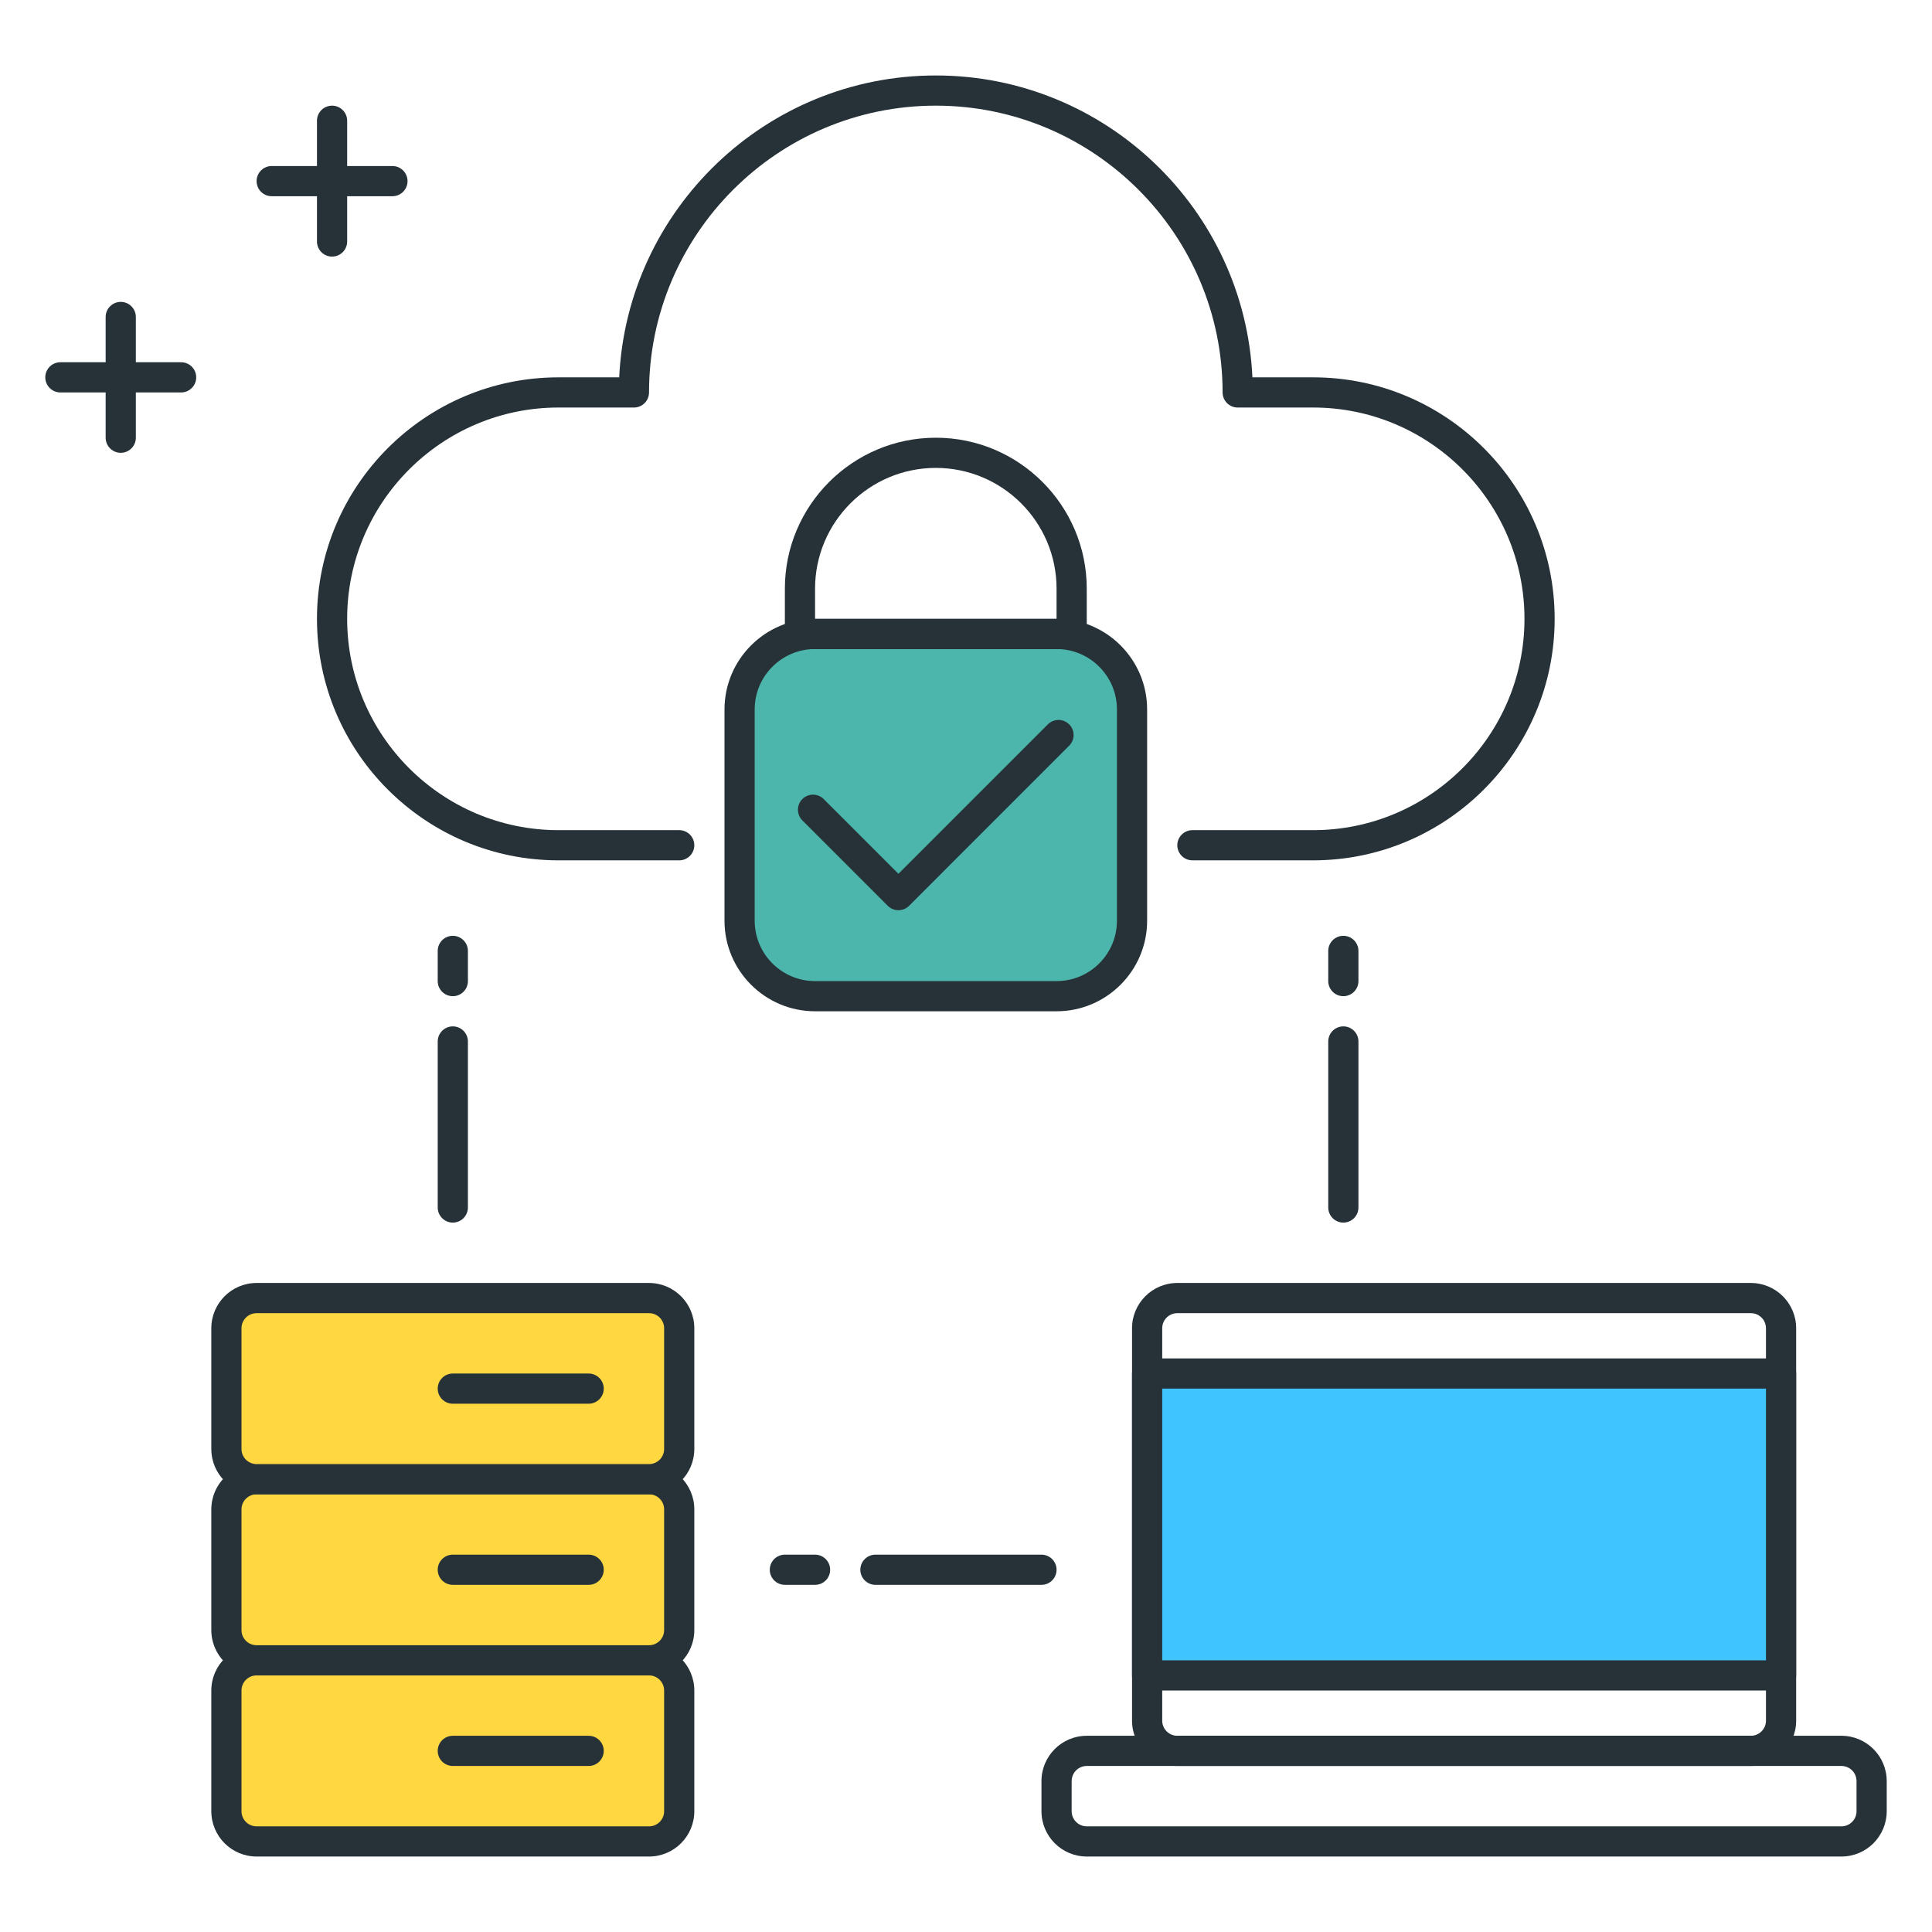
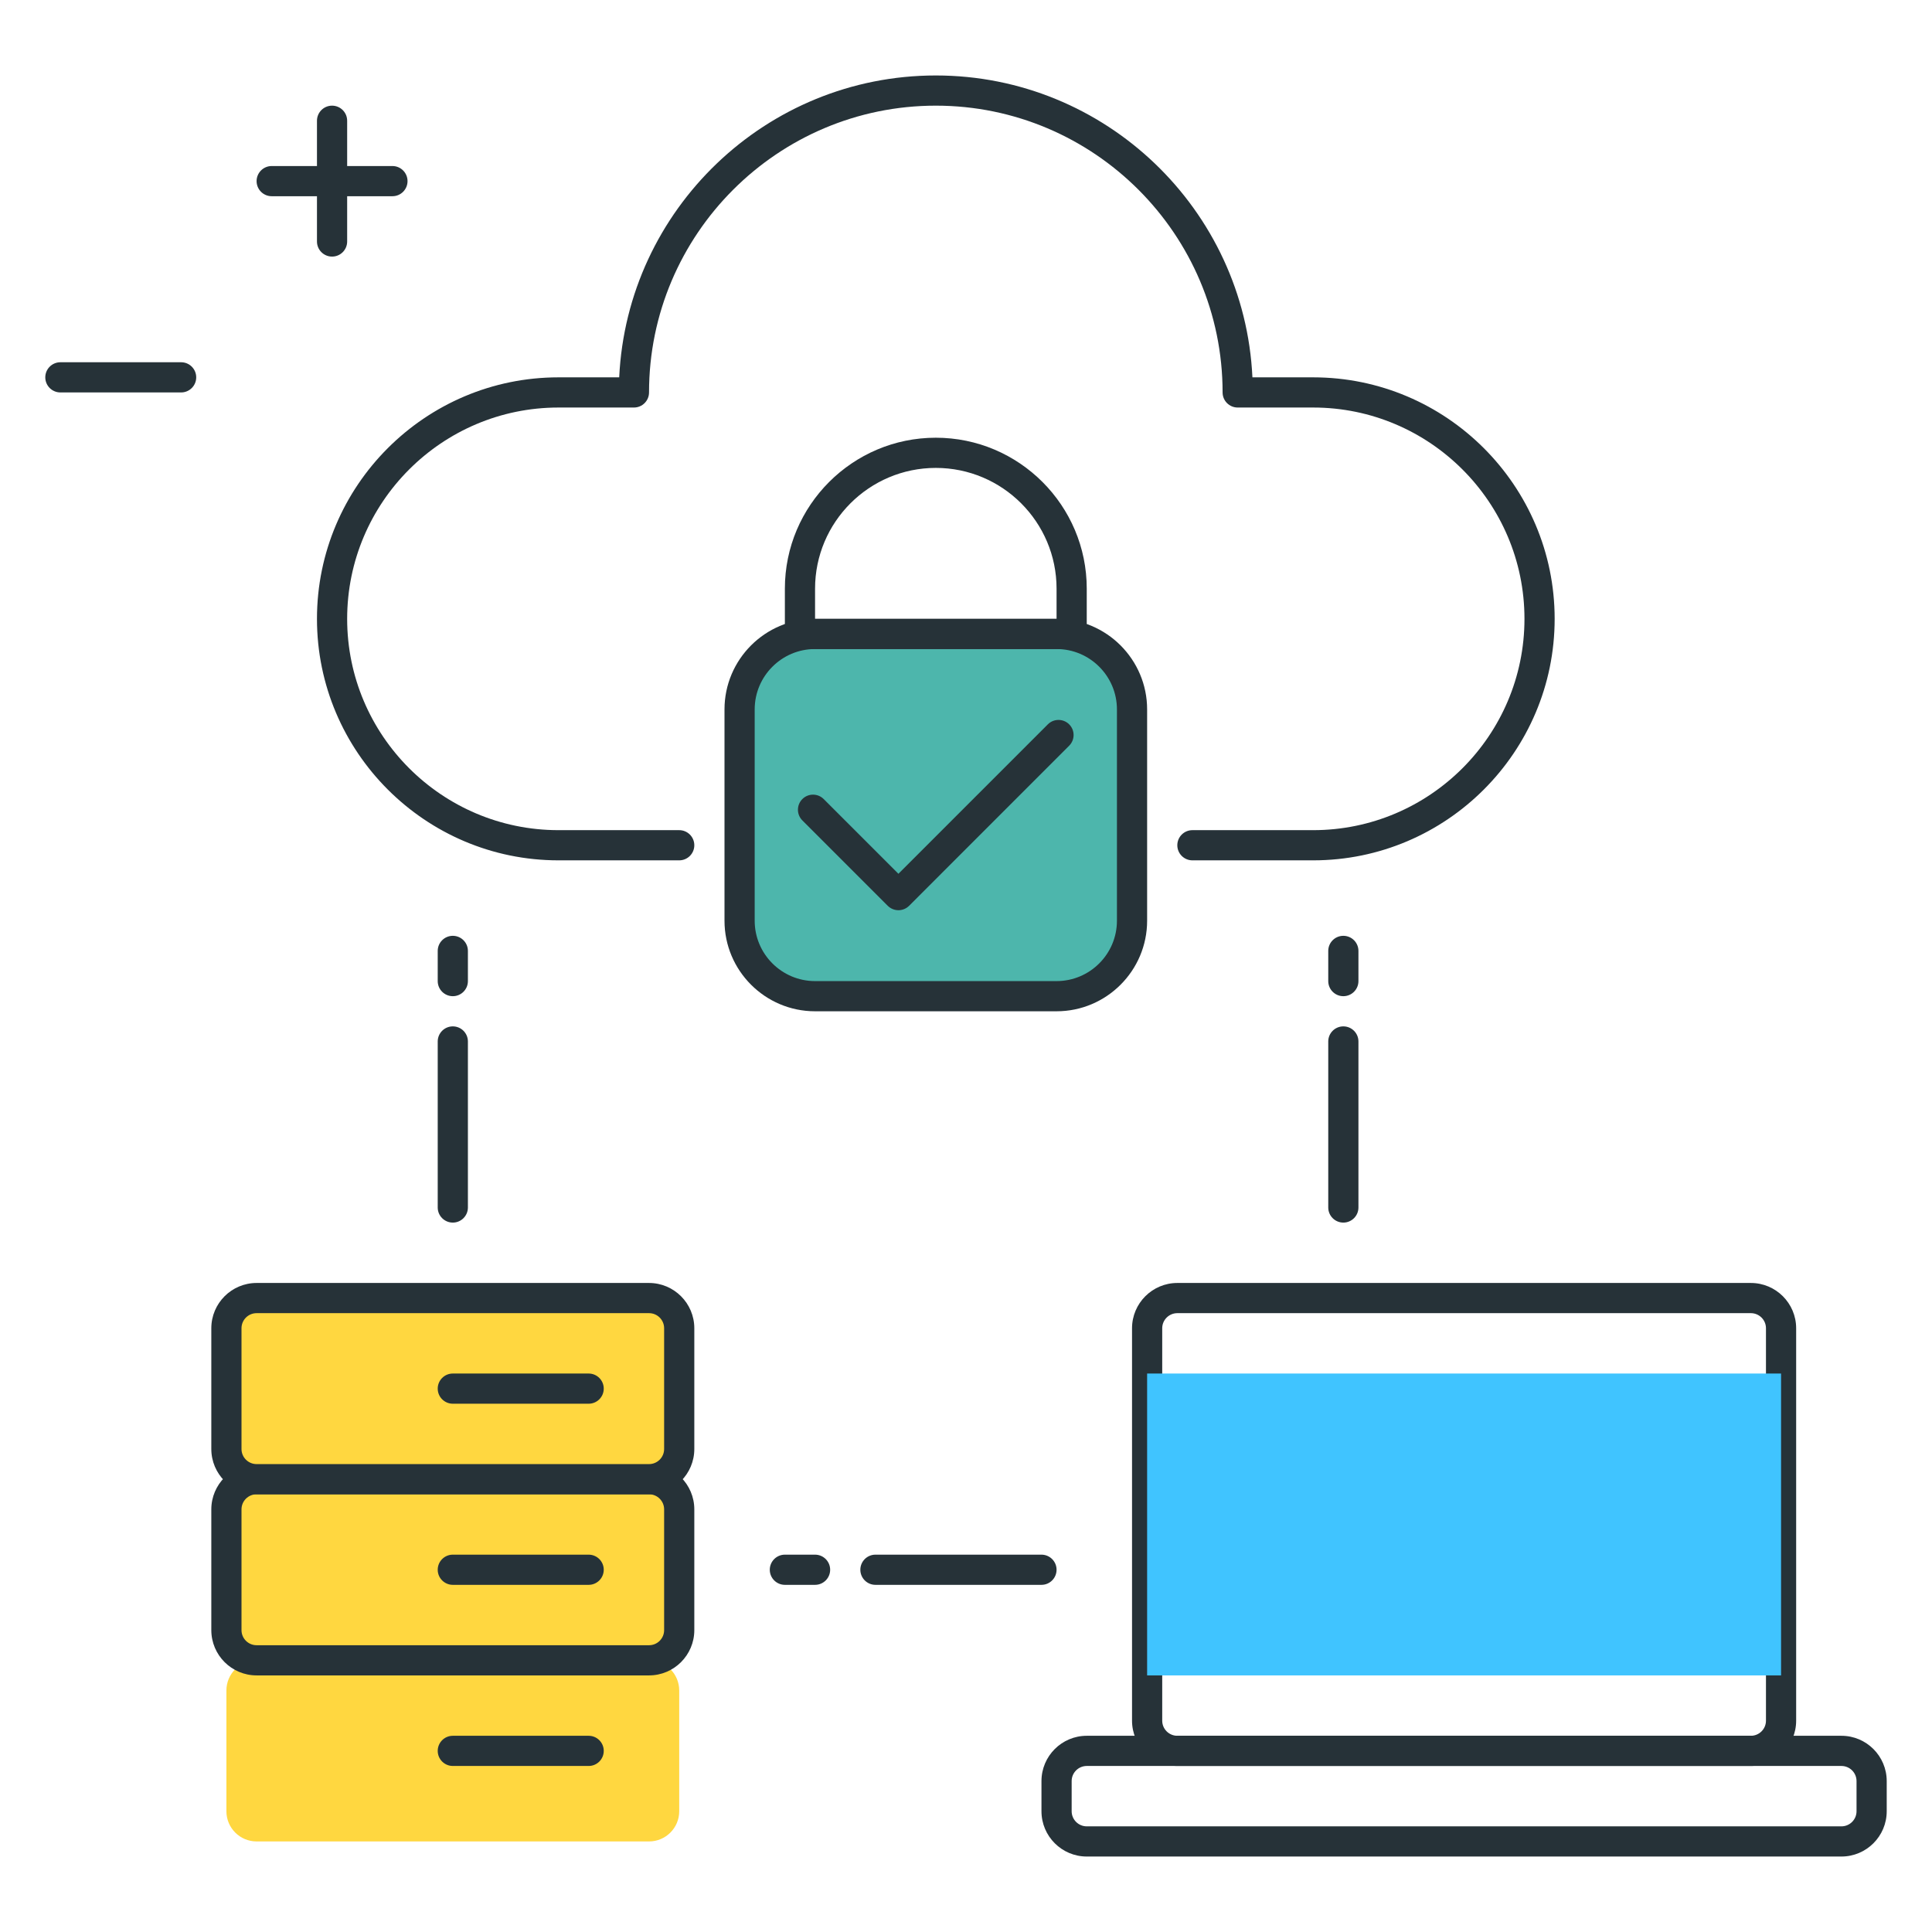
<svg xmlns="http://www.w3.org/2000/svg" version="1.1" id="Icon_Set" x="0px" y="0px" viewBox="0 0 64 64" style="enable-background:new 0 0 64 64;" xml:space="preserve">
  <style type="text/css"> .st0{fill:#263238;} .st1{fill:#FFD740;} .st2{fill:#FF5252;} .st3{fill:#40C4FF;} .st4{fill:#4DB6AC;} .st5{fill:#FFFFFF;} .st6{fill:#FFD345;} </style>
  <g>
    <g>
      <path class="st4" d="M35,33h-8c-1.381,0-2.5-1.119-2.5-2.5v-7c0-1.381,1.119-2.5,2.5-2.5h8c1.381,0,2.5,1.119,2.5,2.5v7 C37.5,31.881,36.381,33,35,33z" />
      <path class="st0" d="M35,33.5h-8c-1.654,0-3-1.346-3-3v-7c0-1.654,1.346-3,3-3h8c1.654,0,3,1.346,3,3v7 C38,32.154,36.654,33.5,35,33.5z M27,21.5c-1.103,0-2,0.897-2,2v7c0,1.103,0.897,2,2,2h8c1.103,0,2-0.897,2-2v-7 c0-1.103-0.897-2-2-2H27z" />
    </g>
    <g>
      <path class="st1" d="M21.5,61h-13c-0.552,0-1-0.448-1-1v-4c0-0.552,0.448-1,1-1h13c0.552,0,1,0.448,1,1v4 C22.5,60.552,22.052,61,21.5,61z" />
-       <path class="st0" d="M21.5,61.5h-13C7.673,61.5,7,60.827,7,60v-4c0-0.827,0.673-1.5,1.5-1.5h13c0.827,0,1.5,0.673,1.5,1.5v4 C23,60.827,22.327,61.5,21.5,61.5z M8.5,55.5C8.224,55.5,8,55.724,8,56v4c0,0.276,0.224,0.5,0.5,0.5h13c0.276,0,0.5-0.224,0.5-0.5 v-4c0-0.276-0.224-0.5-0.5-0.5H8.5z" />
    </g>
    <g>
      <path class="st0" d="M19.5,58.5H15c-0.276,0-0.5-0.224-0.5-0.5s0.224-0.5,0.5-0.5h4.5c0.276,0,0.5,0.224,0.5,0.5 S19.776,58.5,19.5,58.5z" />
    </g>
    <g>
      <path class="st1" d="M21.5,55h-13c-0.552,0-1-0.448-1-1v-4c0-0.552,0.448-1,1-1h13c0.552,0,1,0.448,1,1v4 C22.5,54.552,22.052,55,21.5,55z" />
      <path class="st0" d="M21.5,55.5h-13C7.673,55.5,7,54.827,7,54v-4c0-0.827,0.673-1.5,1.5-1.5h13c0.827,0,1.5,0.673,1.5,1.5v4 C23,54.827,22.327,55.5,21.5,55.5z M8.5,49.5C8.224,49.5,8,49.724,8,50v4c0,0.276,0.224,0.5,0.5,0.5h13c0.276,0,0.5-0.224,0.5-0.5 v-4c0-0.276-0.224-0.5-0.5-0.5H8.5z" />
    </g>
    <g>
      <path class="st0" d="M19.5,52.5H15c-0.276,0-0.5-0.224-0.5-0.5s0.224-0.5,0.5-0.5h4.5c0.276,0,0.5,0.224,0.5,0.5 S19.776,52.5,19.5,52.5z" />
    </g>
    <g>
      <path class="st1" d="M21.5,49h-13c-0.552,0-1-0.448-1-1v-4c0-0.552,0.448-1,1-1h13c0.552,0,1,0.448,1,1v4 C22.5,48.552,22.052,49,21.5,49z" />
      <path class="st0" d="M21.5,49.5h-13C7.673,49.5,7,48.827,7,48v-4c0-0.827,0.673-1.5,1.5-1.5h13c0.827,0,1.5,0.673,1.5,1.5v4 C23,48.827,22.327,49.5,21.5,49.5z M8.5,43.5C8.224,43.5,8,43.724,8,44v4c0,0.276,0.224,0.5,0.5,0.5h13c0.276,0,0.5-0.224,0.5-0.5 v-4c0-0.276-0.224-0.5-0.5-0.5H8.5z" />
    </g>
    <g>
      <path class="st0" d="M19.5,46.5H15c-0.276,0-0.5-0.224-0.5-0.5s0.224-0.5,0.5-0.5h4.5c0.276,0,0.5,0.224,0.5,0.5 S19.776,46.5,19.5,46.5z" />
    </g>
    <g>
      <path class="st0" d="M43.5,28.5h-4c-0.276,0-0.5-0.224-0.5-0.5s0.224-0.5,0.5-0.5h4c3.859,0,7-3.14,7-7s-3.141-7-7-7H41 c-0.276,0-0.5-0.224-0.5-0.5c0-5.238-4.262-9.5-9.5-9.5s-9.5,4.262-9.5,9.5c0,0.276-0.224,0.5-0.5,0.5h-2.5c-3.86,0-7,3.14-7,7 s3.14,7,7,7h4c0.276,0,0.5,0.224,0.5,0.5s-0.224,0.5-0.5,0.5h-4c-4.411,0-8-3.589-8-8s3.589-8,8-8h2.012 c0.262-5.559,4.866-10,10.488-10s10.227,4.441,10.488,10H43.5c4.411,0,8,3.589,8,8S47.911,28.5,43.5,28.5z" />
    </g>
    <g>
-       <path class="st0" d="M35.5,21.5h-9c-0.276,0-0.5-0.224-0.5-0.5v-1.5c0-2.757,2.243-5,5-5s5,2.243,5,5V21 C36,21.276,35.776,21.5,35.5,21.5z M27,20.5h8v-1c0-2.206-1.794-4-4-4c-2.206,0-4,1.794-4,4V20.5z" />
+       <path class="st0" d="M35.5,21.5h-9c-0.276,0-0.5-0.224-0.5-0.5v-1.5c0-2.757,2.243-5,5-5s5,2.243,5,5V21 C36,21.276,35.776,21.5,35.5,21.5z M27,20.5h8v-1c0-2.206-1.794-4-4-4c-2.206,0-4,1.794-4,4z" />
    </g>
    <g>
      <path class="st0" d="M58,58.5H39c-0.827,0-1.5-0.673-1.5-1.5V44c0-0.827,0.673-1.5,1.5-1.5h19c0.827,0,1.5,0.673,1.5,1.5v13 C59.5,57.827,58.827,58.5,58,58.5z M39,43.5c-0.275,0-0.5,0.224-0.5,0.5v13c0,0.276,0.225,0.5,0.5,0.5h19 c0.275,0,0.5-0.224,0.5-0.5V44c0-0.276-0.225-0.5-0.5-0.5H39z" />
    </g>
    <g>
      <path class="st0" d="M61,61.5H36c-0.827,0-1.5-0.673-1.5-1.5v-1c0-0.827,0.673-1.5,1.5-1.5h25c0.827,0,1.5,0.673,1.5,1.5v1 C62.5,60.827,61.827,61.5,61,61.5z M36,58.5c-0.275,0-0.5,0.224-0.5,0.5v1c0,0.276,0.225,0.5,0.5,0.5h25 c0.275,0,0.5-0.224,0.5-0.5v-1c0-0.276-0.225-0.5-0.5-0.5H36z" />
    </g>
    <g>
      <rect x="38" y="45.5" class="st3" width="21" height="10" />
-       <path class="st0" d="M59,56H38c-0.276,0-0.5-0.224-0.5-0.5v-10c0-0.276,0.224-0.5,0.5-0.5h21c0.276,0,0.5,0.224,0.5,0.5v10 C59.5,55.776,59.276,56,59,56z M38.5,55h20v-9h-20V55z" />
    </g>
    <g>
      <path class="st0" d="M29.762,30.152c-0.133,0-0.26-0.053-0.354-0.146l-2.829-2.829c-0.195-0.195-0.195-0.512,0-0.707 s0.512-0.195,0.707,0l2.475,2.475l4.95-4.95c0.195-0.195,0.512-0.195,0.707,0s0.195,0.512,0,0.707l-5.303,5.304 C30.022,30.099,29.895,30.152,29.762,30.152z" />
    </g>
    <g>
      <path class="st0" d="M15,33c-0.276,0-0.5-0.224-0.5-0.5v-1c0-0.276,0.224-0.5,0.5-0.5s0.5,0.224,0.5,0.5v1 C15.5,32.776,15.276,33,15,33z" />
    </g>
    <g>
      <path class="st0" d="M15,40.5c-0.276,0-0.5-0.224-0.5-0.5v-5.5c0-0.276,0.224-0.5,0.5-0.5s0.5,0.224,0.5,0.5V40 C15.5,40.276,15.276,40.5,15,40.5z" />
    </g>
    <g>
      <path class="st0" d="M44.5,33c-0.276,0-0.5-0.224-0.5-0.5v-1c0-0.276,0.224-0.5,0.5-0.5s0.5,0.224,0.5,0.5v1 C45,32.776,44.776,33,44.5,33z" />
    </g>
    <g>
      <path class="st0" d="M44.5,40.5c-0.276,0-0.5-0.224-0.5-0.5v-5.5c0-0.276,0.224-0.5,0.5-0.5s0.5,0.224,0.5,0.5V40 C45,40.276,44.776,40.5,44.5,40.5z" />
    </g>
    <g>
      <path class="st0" d="M13,6.5H9C8.724,6.5,8.5,6.276,8.5,6S8.724,5.5,9,5.5h4c0.276,0,0.5,0.224,0.5,0.5S13.276,6.5,13,6.5z" />
    </g>
    <g>
      <path class="st0" d="M11,8.5c-0.276,0-0.5-0.224-0.5-0.5V4c0-0.276,0.224-0.5,0.5-0.5s0.5,0.224,0.5,0.5v4 C11.5,8.276,11.276,8.5,11,8.5z" />
    </g>
    <g>
      <path class="st0" d="M6,13H2c-0.276,0-0.5-0.224-0.5-0.5S1.724,12,2,12h4c0.276,0,0.5,0.224,0.5,0.5S6.276,13,6,13z" />
    </g>
    <g>
-       <path class="st0" d="M4,15c-0.276,0-0.5-0.224-0.5-0.5v-4C3.5,10.224,3.724,10,4,10s0.5,0.224,0.5,0.5v4C4.5,14.776,4.276,15,4,15 z" />
-     </g>
+       </g>
    <g>
      <path class="st0" d="M27,52.5h-1c-0.276,0-0.5-0.224-0.5-0.5s0.224-0.5,0.5-0.5h1c0.276,0,0.5,0.224,0.5,0.5S27.276,52.5,27,52.5z " />
    </g>
    <g>
      <path class="st0" d="M34.5,52.5H29c-0.276,0-0.5-0.224-0.5-0.5s0.224-0.5,0.5-0.5h5.5c0.276,0,0.5,0.224,0.5,0.5 S34.776,52.5,34.5,52.5z" />
    </g>
  </g>
</svg>